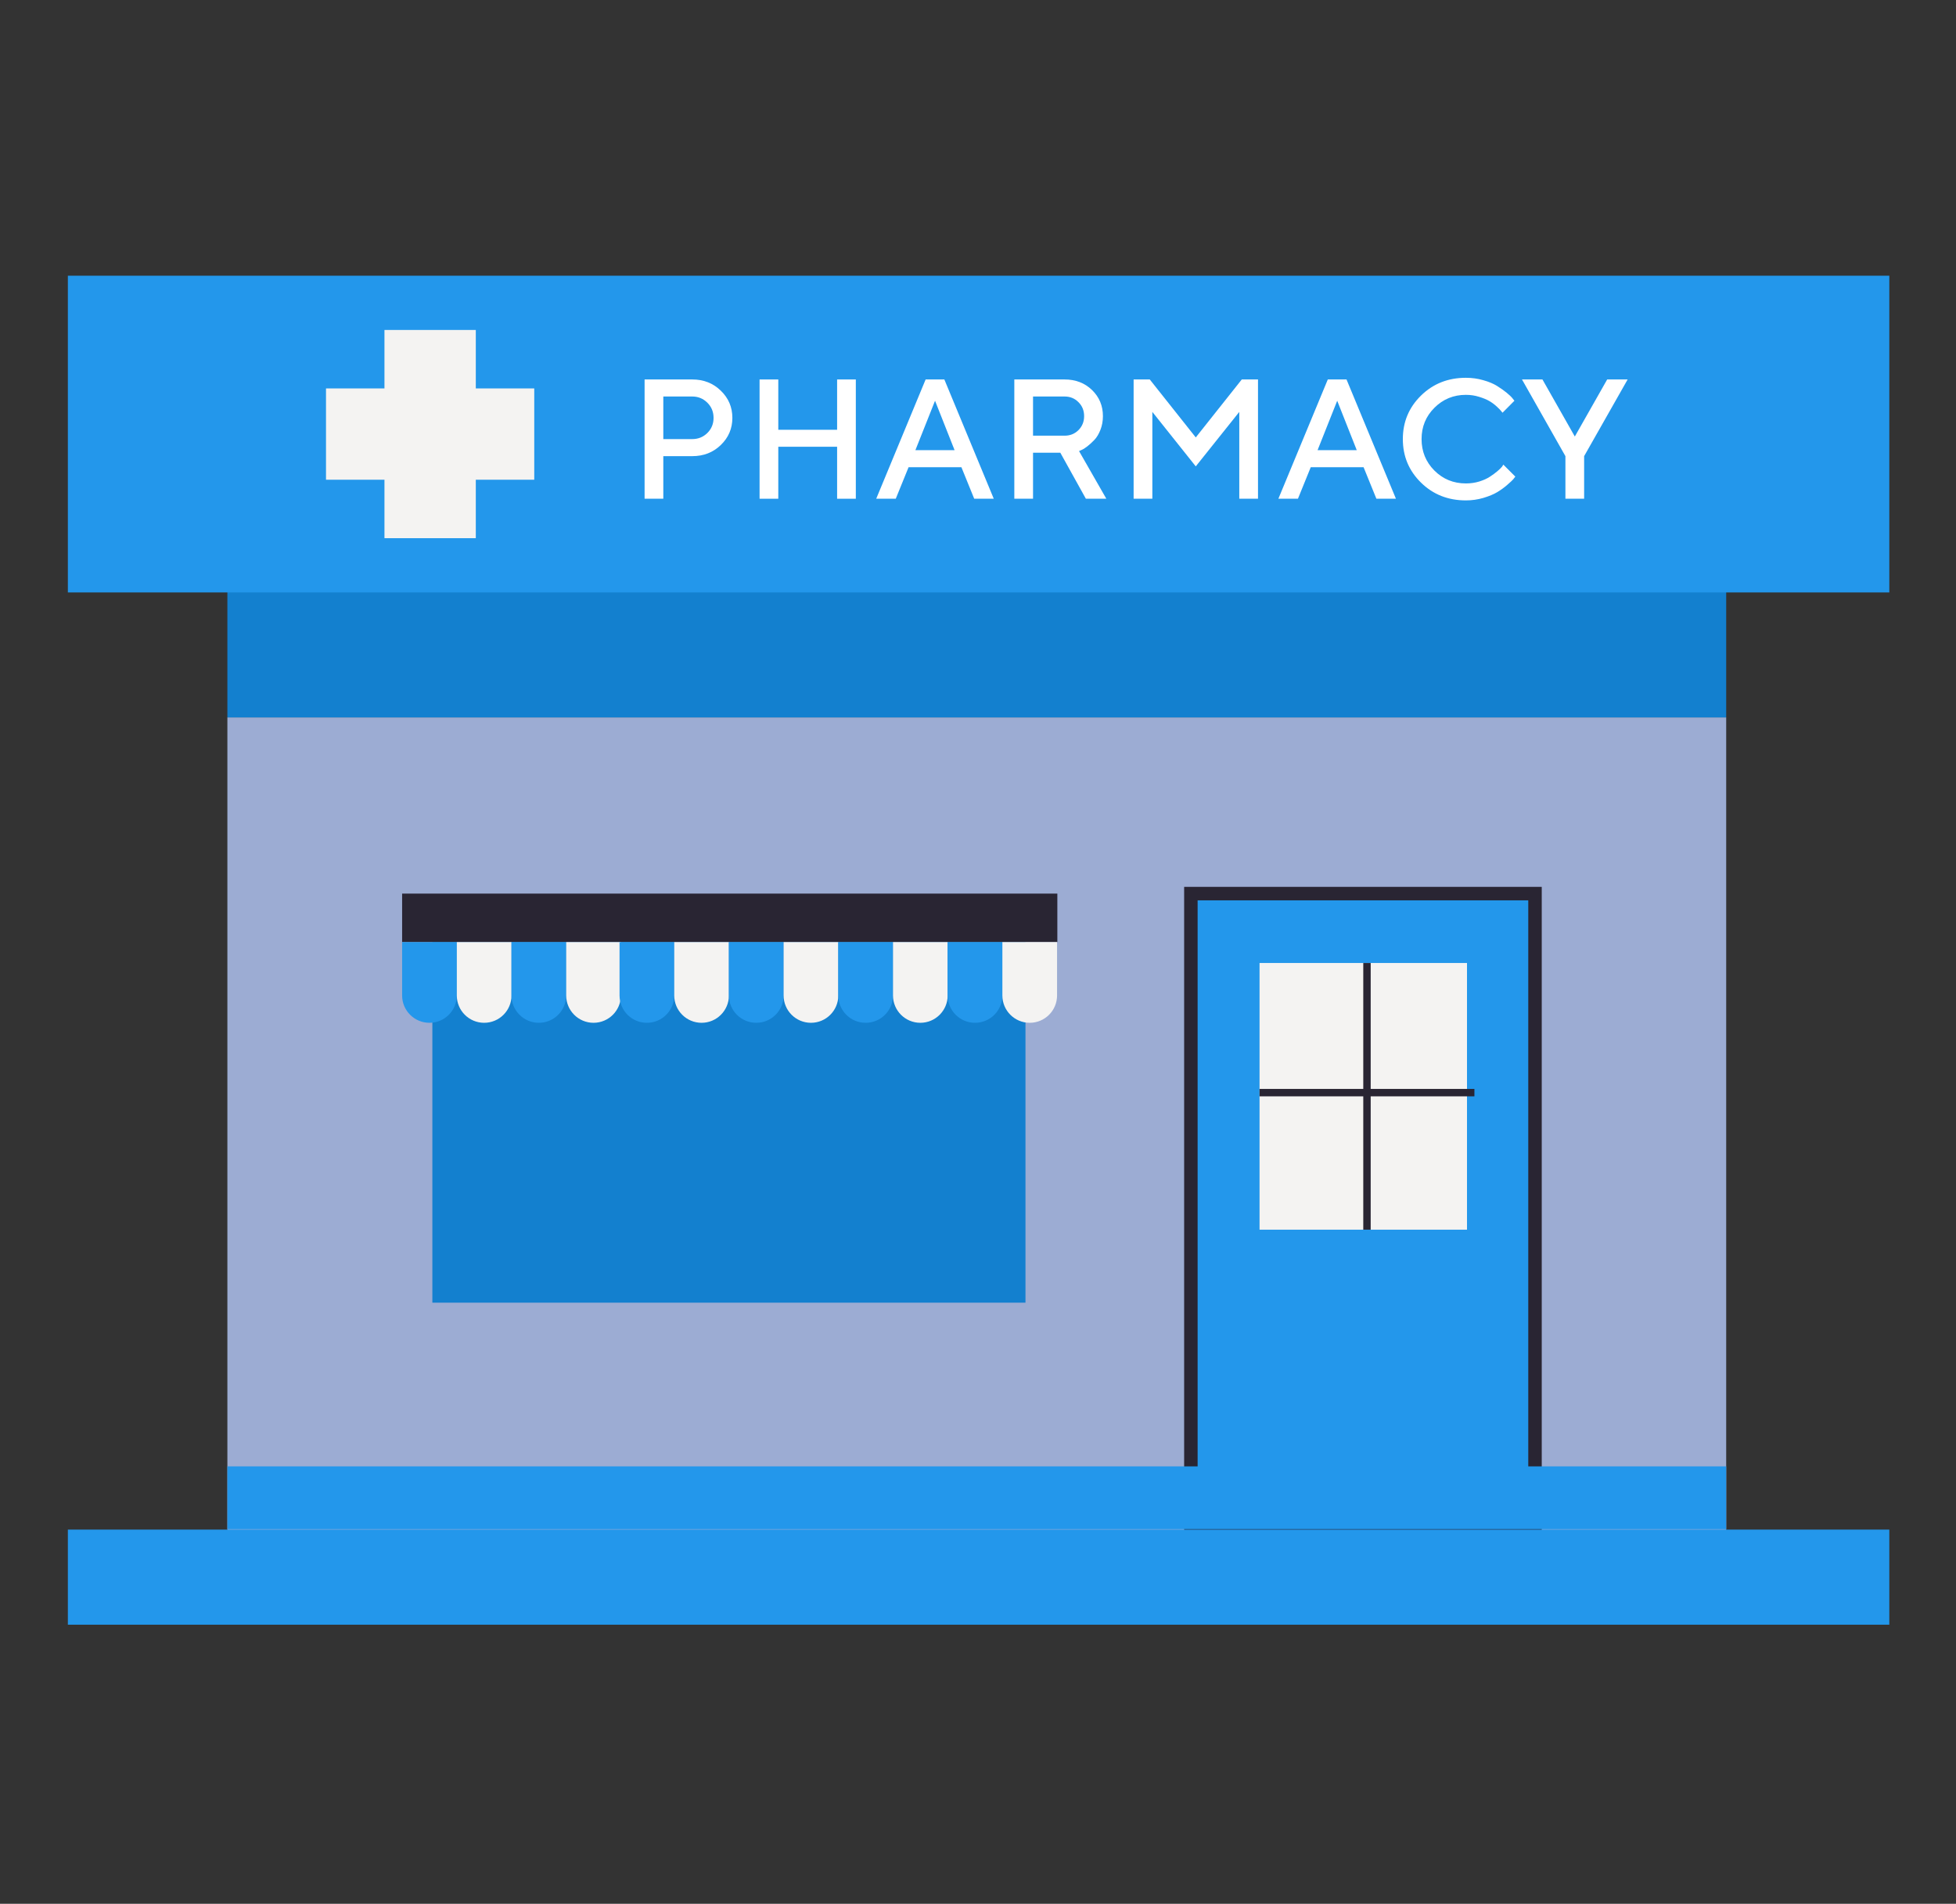
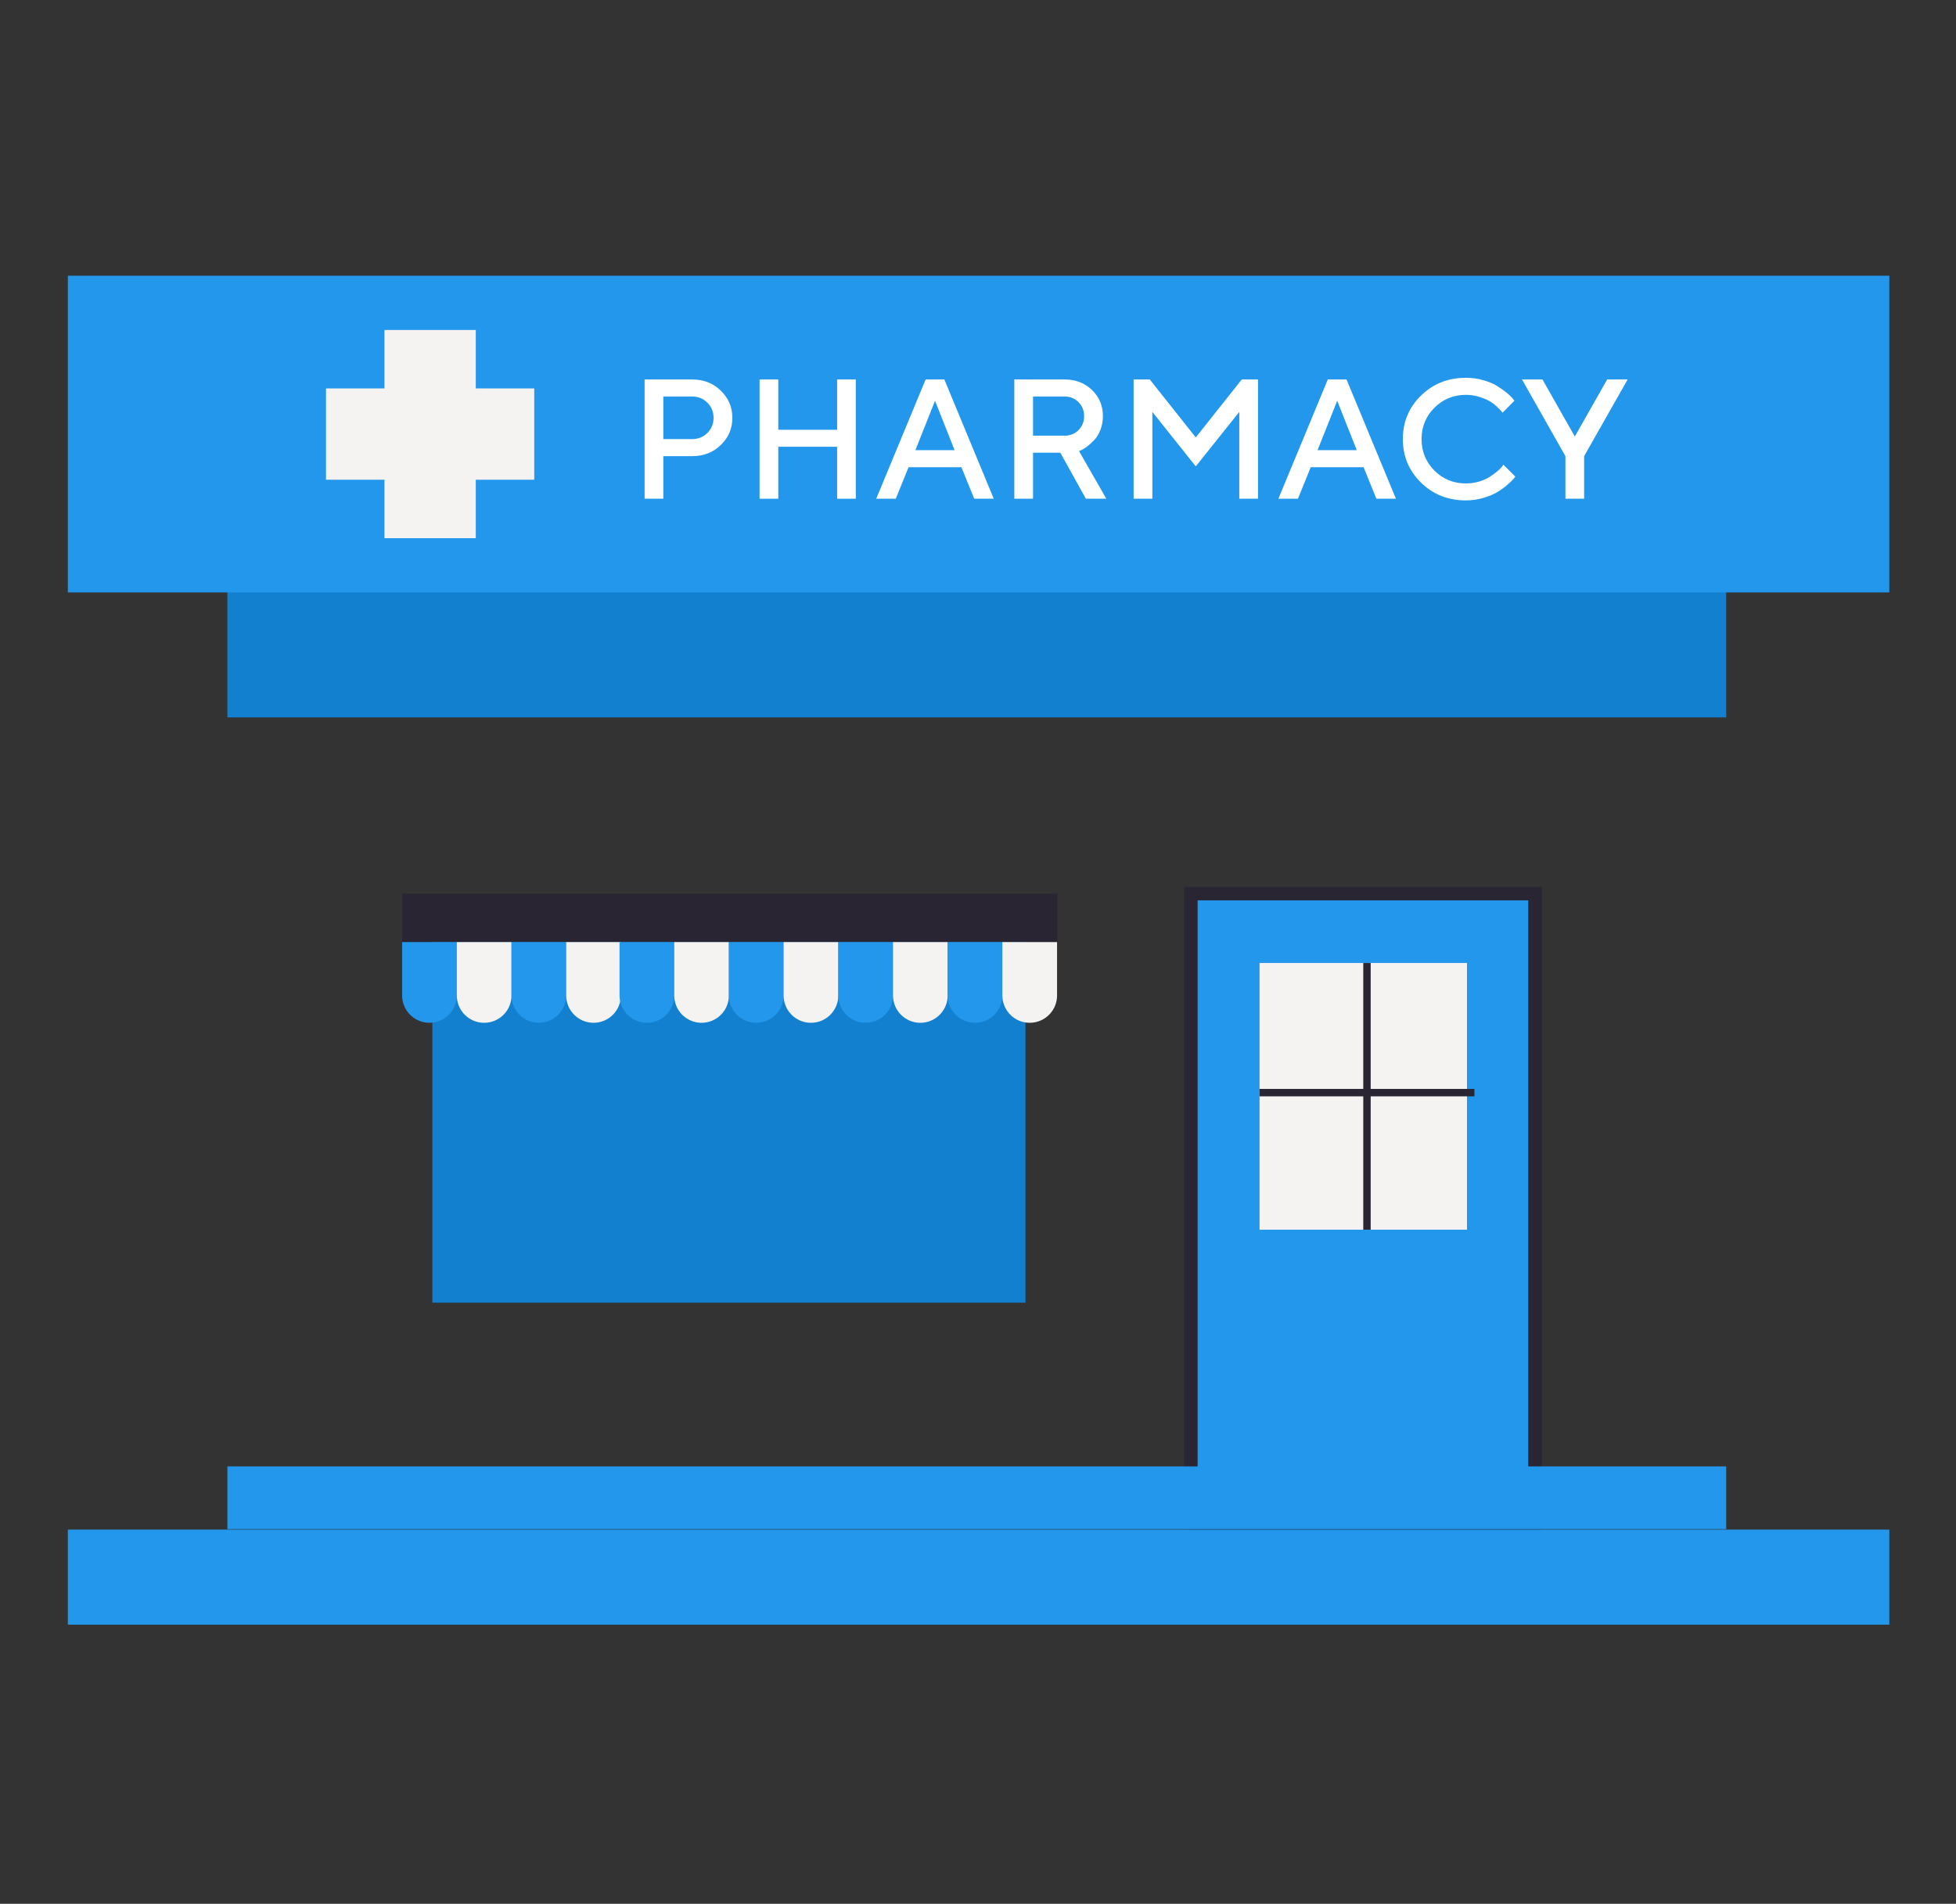
<svg xmlns="http://www.w3.org/2000/svg" width="264" height="257" viewBox="0 0 264 257" fill="none">
  <rect x="0" y="0" width="264" height="257" fill="#333333" stroke="none" />
-   <path d="M232.983 207.231H30.69V96.846H232.983V207.231Z" fill="#9CACD3" />
  <path d="M207.178 207.231H160.732V120.632H207.178V207.231Z" fill="#2397EB" />
  <path d="M207.178 207.231V206.321H161.642V121.542H206.269V207.231H207.178H208.088V119.722H159.823V208.141H208.088V207.231H207.178Z" fill="#292533" />
  <path d="M30.69 79.902H232.983V96.846H30.69V79.902Z" fill="#1380CF" />
  <path d="M30.69 197.954H232.983V206.425H30.69V197.954Z" fill="#2397EB" />
  <path d="M9.16 206.489H255V219.326H9.16V206.489Z" fill="#2397EB" />
  <path d="M138.408 175.855H58.355V127.178H138.408V175.855Z" fill="#1380CF" />
  <path d="M142.709 127.178H54.274V120.632H142.709V127.178Z" fill="#292533" />
  <path d="M57.965 138.073C55.926 138.073 54.274 136.421 54.274 134.383V127.178H61.655V134.383C61.655 136.421 60.003 138.073 57.965 138.073Z" fill="#2397EB" />
  <path d="M65.345 138.073C63.308 138.073 61.655 136.421 61.655 134.383V127.178H69.037V134.383C69.037 136.421 67.385 138.073 65.345 138.073Z" fill="#F4F3F2" />
  <path d="M72.727 138.073C70.689 138.073 69.037 136.421 69.037 134.383V127.178H76.418V134.383C76.418 136.421 74.764 138.073 72.727 138.073Z" fill="#2397EB" />
  <path d="M80.108 138.073C78.07 138.073 76.418 136.421 76.418 134.383V127.178H83.799V134.383C83.799 136.421 82.147 138.073 80.108 138.073Z" fill="#F4F3F2" />
  <path d="M87.309 138.073C85.271 138.073 83.619 136.421 83.619 134.383V127.178H91.001V134.383C91.001 136.421 89.349 138.073 87.309 138.073Z" fill="#2397EB" />
  <path d="M94.691 138.073C92.653 138.073 91.001 136.421 91.001 134.383V127.178H98.38V134.383C98.38 136.421 96.728 138.073 94.691 138.073Z" fill="#F4F3F2" />
  <path d="M102.072 138.073C100.034 138.073 98.38 136.421 98.38 134.383V127.178H105.764V134.383C105.764 136.421 104.11 138.073 102.072 138.073Z" fill="#2397EB" />
  <path d="M109.453 138.073C107.415 138.073 105.763 136.421 105.763 134.383V127.178H113.145V134.383C113.145 136.421 111.493 138.073 109.453 138.073Z" fill="#F4F3F2" />
  <path d="M116.835 138.073C114.797 138.073 113.145 136.421 113.145 134.383V127.178H120.526V134.383C120.526 136.421 118.874 138.073 116.835 138.073Z" fill="#2397EB" />
  <path d="M124.216 138.073C122.179 138.073 120.527 136.421 120.527 134.383V127.178H127.906V134.383C127.906 136.421 126.254 138.073 124.216 138.073Z" fill="#F4F3F2" />
  <path d="M131.598 138.073C129.56 138.073 127.906 136.421 127.906 134.383V127.178H135.289V134.383C135.289 136.421 133.635 138.073 131.598 138.073Z" fill="#2397EB" />
  <path d="M138.979 138.073C136.941 138.073 135.289 136.421 135.289 134.383V127.178H142.671V134.383C142.671 136.421 141.019 138.073 138.979 138.073Z" fill="#F4F3F2" />
  <path d="M9.16 37.22H255V79.975H9.16V37.22Z" fill="#2397EB" />
  <path d="M87 51.225H93.434C94.969 51.225 96.253 51.73 97.286 52.74C98.326 53.744 98.847 54.968 98.847 56.412C98.847 57.85 98.326 59.07 97.286 60.073C96.253 61.076 94.969 61.578 93.434 61.578H89.526V67.327H87V51.225ZM93.434 53.526H89.526V59.276H93.434C94.228 59.276 94.905 59.003 95.467 58.456C96.028 57.902 96.309 57.221 96.309 56.412C96.309 55.596 96.028 54.911 95.467 54.358C94.905 53.803 94.228 53.526 93.434 53.526Z" fill="white" />
  <path d="M115.51 51.225V67.327H112.984V60.309H105.045V67.327H102.519V51.225H105.045V58.018H112.984V51.225H115.51Z" fill="white" />
  <path d="M118.262 67.327L124.932 51.225H127.458L134.128 67.327H131.489L129.76 63.071H122.63L120.9 67.327H118.262ZM126.201 54.099L123.55 60.769H128.839L126.201 54.099Z" fill="white" />
  <path d="M136.902 67.327V51.225H143.684C145.174 51.225 146.409 51.7 147.39 52.651C148.37 53.601 148.861 54.777 148.861 56.177C148.861 56.835 148.748 57.453 148.524 58.029C148.299 58.598 148.03 59.047 147.715 59.377C147.401 59.706 147.087 59.994 146.772 60.242C146.458 60.489 146.188 60.657 145.964 60.747L145.638 60.893L149.321 67.327H146.559L143.111 61.117H139.428V67.327H136.902ZM145.559 58.063C146.068 57.554 146.323 56.925 146.323 56.177C146.323 55.42 146.068 54.792 145.559 54.29C145.058 53.781 144.433 53.526 143.684 53.526H139.428V58.815H143.684C144.433 58.815 145.058 58.565 145.559 58.063Z" fill="white" />
  <path d="M161.392 59.051L167.602 51.225H169.792V67.327H167.265V55.604L161.392 62.959L155.531 55.604V67.327H153.004V51.225H155.183L161.392 59.051Z" fill="white" />
  <path d="M172.543 67.327L179.213 51.225H181.739L188.409 67.327H185.771L184.041 63.071H176.911L175.182 67.327H172.543ZM180.482 54.099L177.832 60.769H183.12L180.482 54.099Z" fill="white" />
  <path d="M197.853 51C198.669 51 199.451 51.108 200.2 51.326C200.948 51.535 201.566 51.794 202.053 52.1C202.547 52.407 202.977 52.711 203.344 53.01C203.711 53.309 203.98 53.568 204.152 53.785L204.399 54.099L202.794 55.716C202.749 55.656 202.681 55.574 202.592 55.469C202.509 55.357 202.315 55.158 202.008 54.874C201.701 54.59 201.371 54.346 201.02 54.144C200.668 53.934 200.207 53.744 199.638 53.571C199.077 53.392 198.482 53.302 197.853 53.302C196.184 53.302 194.769 53.882 193.608 55.042C192.448 56.195 191.868 57.606 191.868 59.276C191.868 60.945 192.444 62.36 193.597 63.52C194.757 64.681 196.176 65.261 197.853 65.261C198.482 65.261 199.081 65.175 199.65 65.003C200.226 64.823 200.701 64.61 201.076 64.362C201.457 64.115 201.791 63.872 202.075 63.633C202.367 63.386 202.584 63.176 202.726 63.004L202.906 62.723L204.523 64.34C204.463 64.43 204.37 64.55 204.242 64.699C204.122 64.842 203.849 65.096 203.423 65.463C203.003 65.83 202.554 66.155 202.075 66.44C201.603 66.724 200.982 66.983 200.211 67.215C199.447 67.439 198.661 67.552 197.853 67.552C195.442 67.552 193.421 66.751 191.789 65.149C190.157 63.547 189.341 61.589 189.341 59.276C189.341 56.963 190.157 55.005 191.789 53.403C193.421 51.801 195.442 51 197.853 51Z" fill="white" />
  <path d="M208.184 51.225L212.552 58.928L216.92 51.225H219.682L213.809 61.578V67.327H211.283V61.578L205.421 51.225H208.184Z" fill="white" />
  <path d="M72.108 52.435H64.219V44.544H51.891V52.435H44V64.761H51.891V72.652H64.219V64.761H72.108V52.435Z" fill="#F4F3F2" />
  <rect x="170" y="130" width="28" height="36" fill="#F4F3F2" />
  <rect x="184" y="130" width="1" height="36" fill="#292533" />
  <rect x="170" y="148" width="1" height="29" transform="rotate(-90 170 148)" fill="#292533" />
</svg>